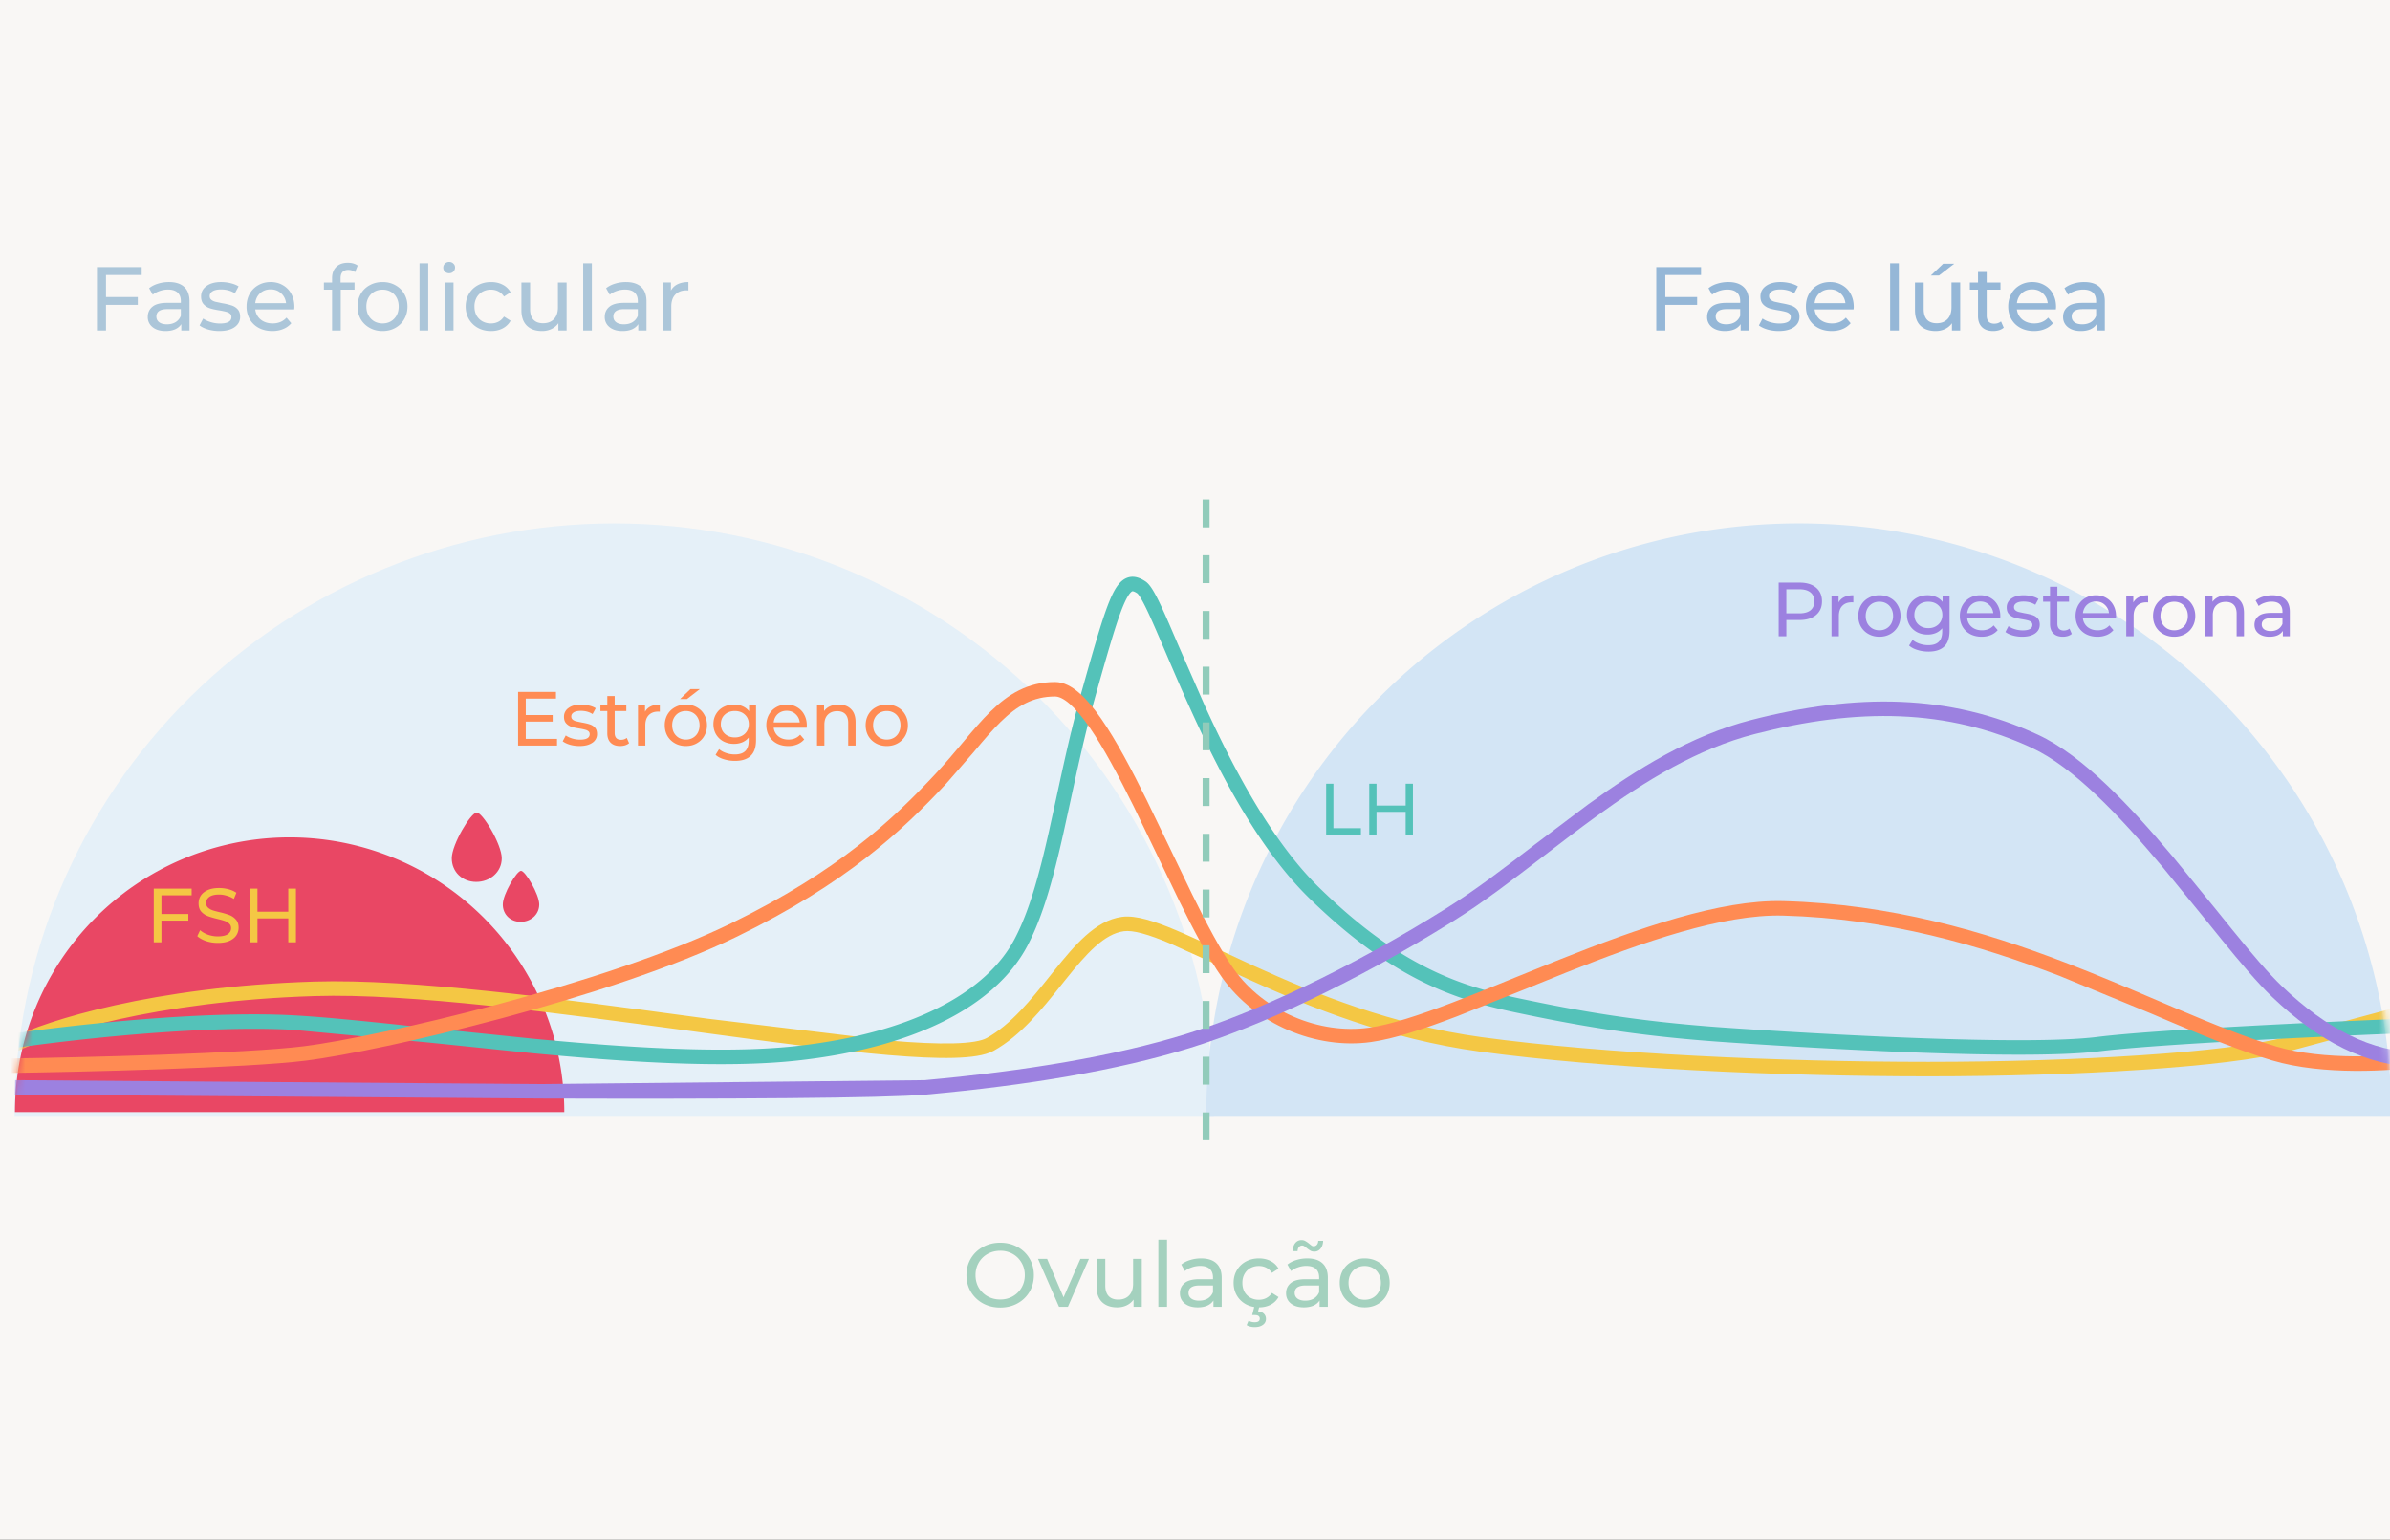
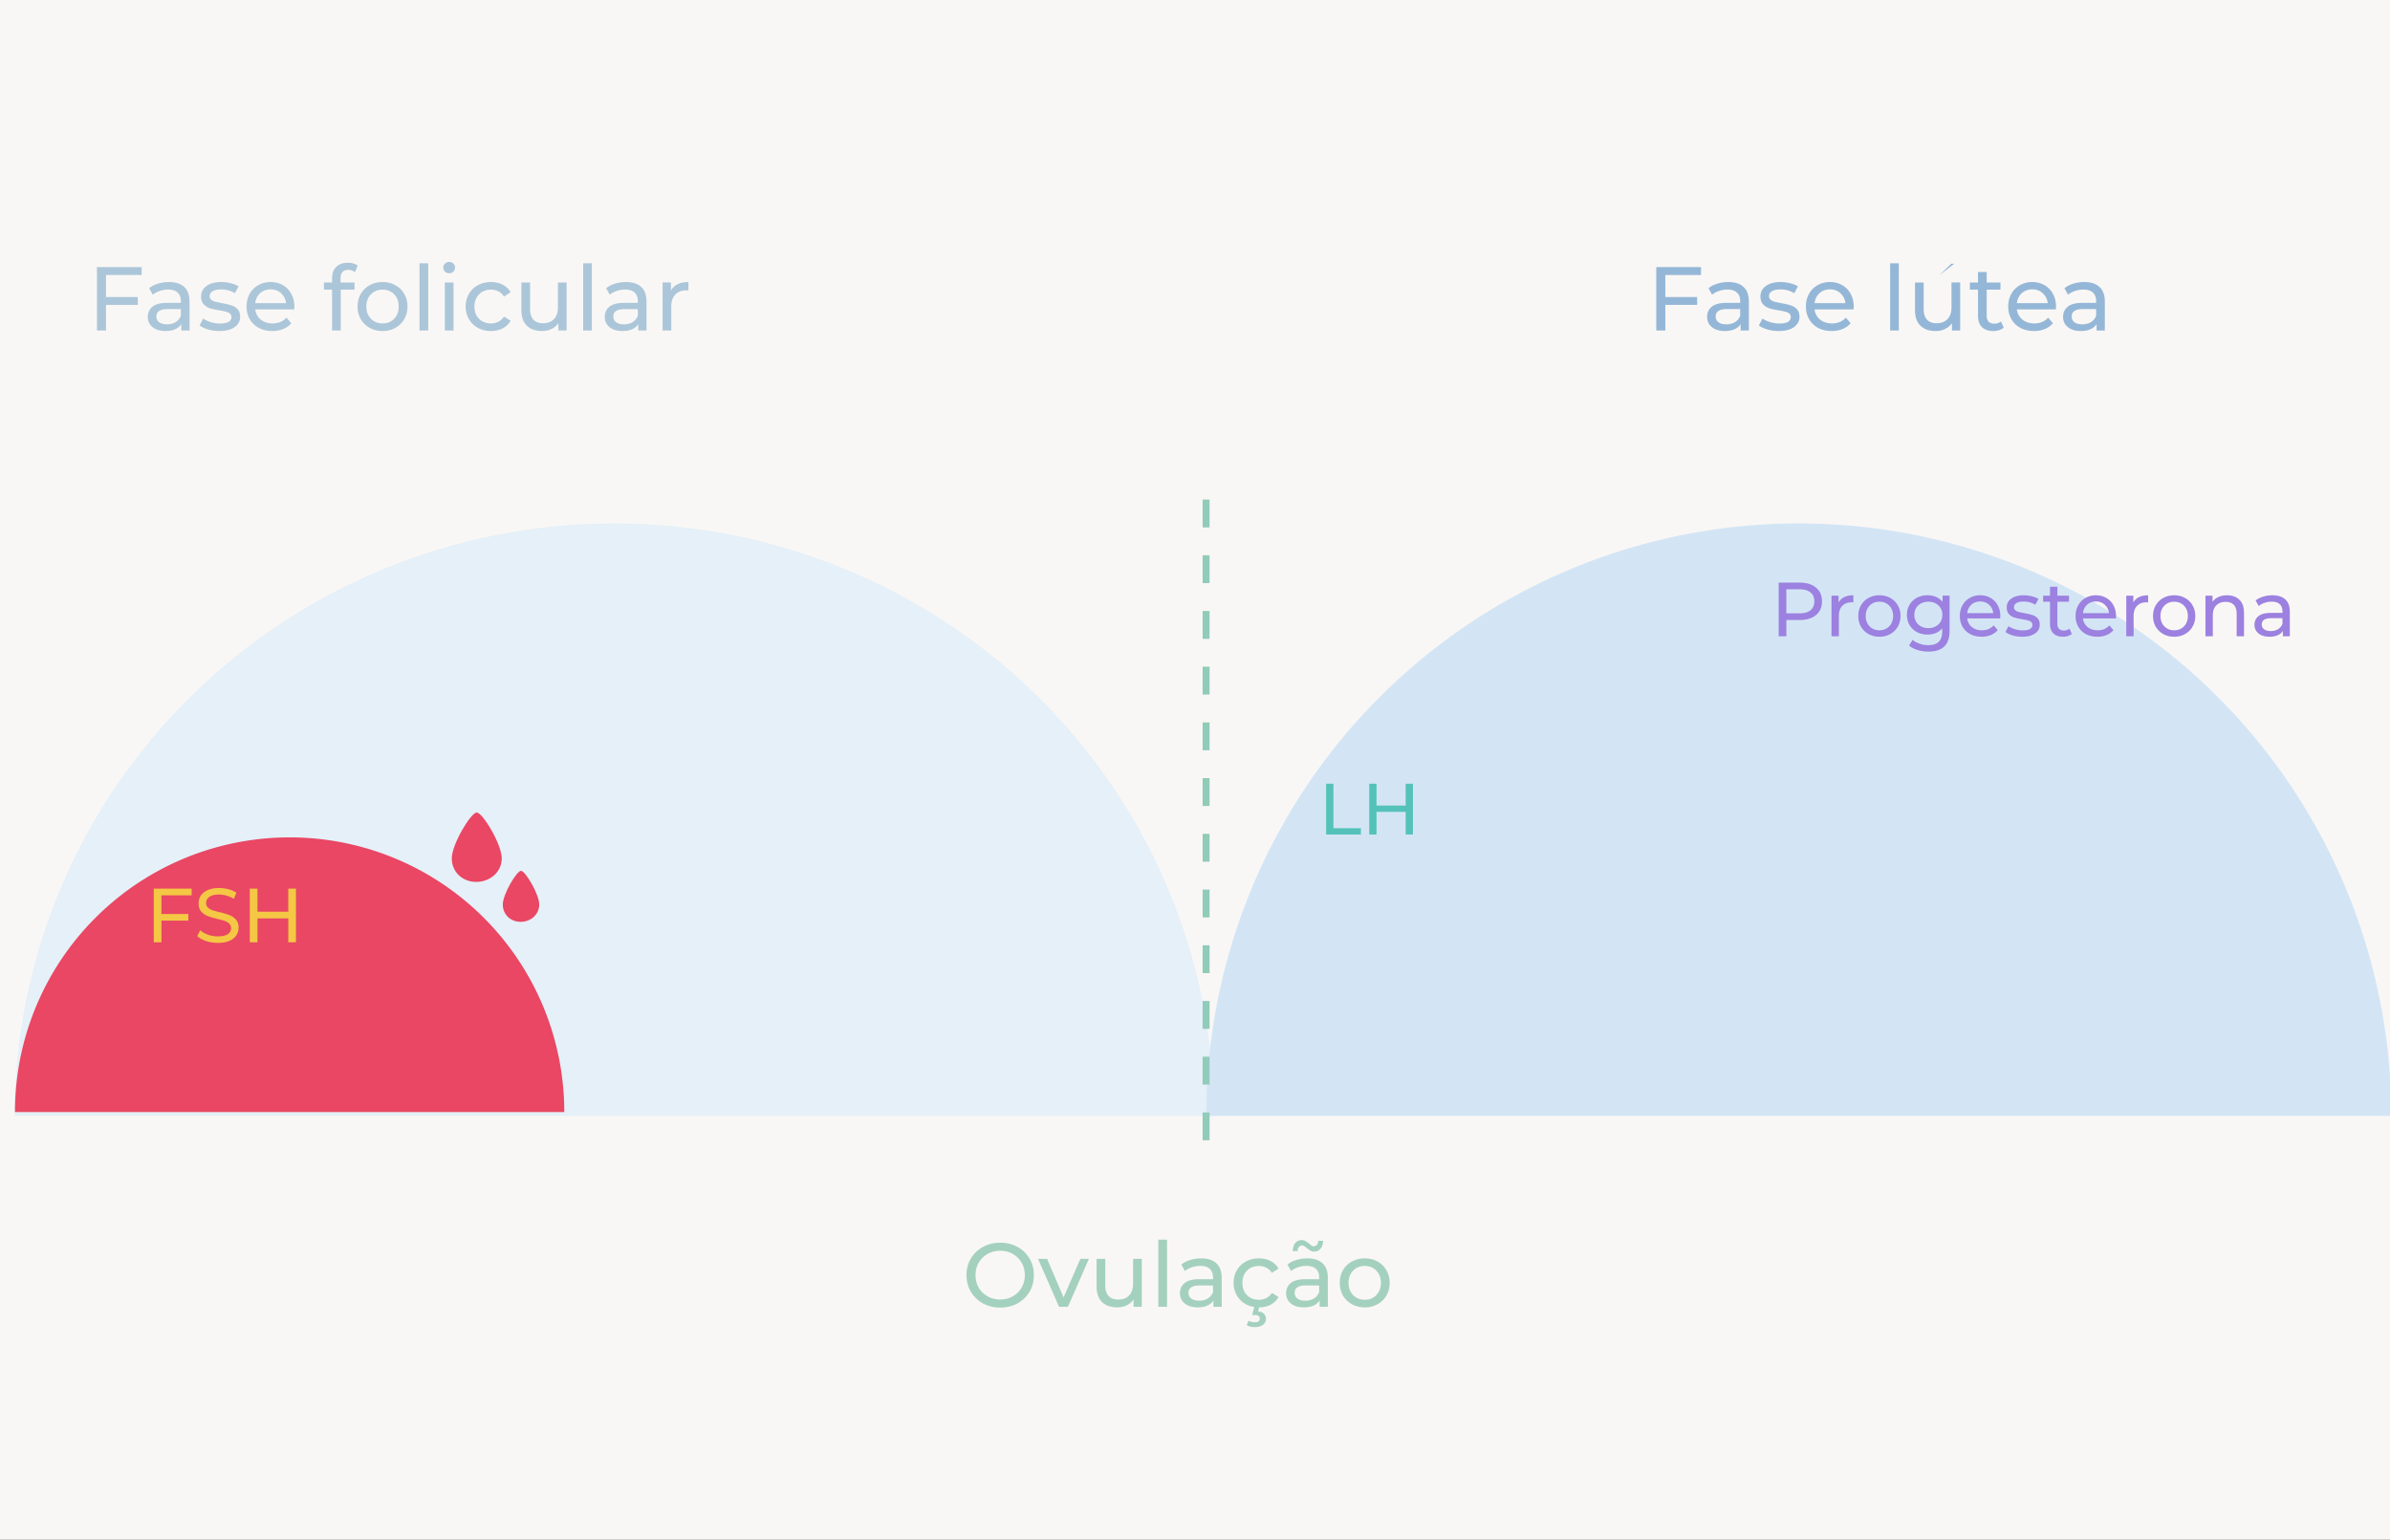
<svg xmlns="http://www.w3.org/2000/svg" width="332" height="214" fill="none">
  <rect width="100%" height="100%" fill="#333333" stroke="none" />
  <path fill="#f9f7f5" d="M0 0h332v213.913H0z" />
  <g clip-path="url(#B)">
    <path fill="#f9f7f5" d="M0 0h332v213.573H0z" />
    <path d="M168.628 155.026c0-21.83-8.776-42.766-24.398-58.202s-36.811-24.108-58.904-24.108-43.281 8.672-58.904 24.108-24.399 36.372-24.399 58.202h83.302 83.302z" fill="#e5f0f8" />
    <path d="M78.387 154.486c0-10.119-4.02-19.824-11.175-26.979a38.15 38.15 0 0 0-53.959 0c-7.155 7.155-11.175 16.86-11.175 26.979h38.154 38.154z" fill="#e94764" />
    <path d="M332.182 155.026a82.31 82.31 0 0 0-82.311-82.311 82.31 82.31 0 0 0-82.31 82.311h82.31 82.311z" fill="#d3e5f5" />
    <mask id="A" maskUnits="userSpaceOnUse" x="2" y="-11" width="331" height="166" mask-type="alpha">
-       <path d="M332.182 154.057c-.429-31.724-16.578-85.12-47.611-116.154A165.48 165.48 0 0 0 167.56-10.564c-43.888 0-98.863 72.713-129.896 103.746-27.866 29.581-36.44 51.016-35.583 61.733H167.56l164.622-.857z" fill="#ef5a4e" />
-     </mask>
+       </mask>
    <g mask="url(#A)">
      <path fill-rule="evenodd" d="M158.676 129.672c-1.108-.298-1.944-.388-2.556-.306-1.324.176-2.615.915-3.971 2.125s-2.688 2.808-4.112 4.581l-.645.807c-2.628 3.29-5.59 7-9.35 9.089-.629.349-1.439.574-2.345.723-.919.152-2.005.236-3.225.267-2.442.062-5.503-.089-9.01-.385-7.017-.592-15.926-1.775-25.431-3.06l-1.964-.266c-18.56-2.512-39.014-5.281-52.369-4.87-22.19.683-36.756 5.407-41.165 7.611l-.901-1.801c4.737-2.369 19.608-7.134 42.003-7.823 13.527-.416 34.12 2.372 52.585 4.872l2.079.281 25.33 3.049c3.479.294 6.457.438 8.79.379 1.166-.029 2.152-.109 2.948-.241.809-.133 1.359-.31 1.695-.497 3.395-1.886 6.114-5.285 8.807-8.651l.596-.745c1.417-1.764 2.844-3.487 4.342-4.823s3.154-2.366 5.045-2.618c.996-.133 2.132.032 3.344.357 1.224.329 2.606.845 4.121 1.481 1.871.787 4.013 1.788 6.374 2.892l4.543 2.104c8.452 3.846 19.17 8.192 31.616 9.886 17.013 2.315 41.471 3.42 62.026 3.42 10.27 0 20.643-.321 29.46-.909 8.843-.589 16.044-1.443 20.013-2.487l17.568-4.714.53 1.943-17.585 4.718c-4.176 1.099-11.551 1.96-20.392 2.55-8.867.591-19.286.913-29.594.913-20.6 0-45.158-1.107-62.297-3.439-12.74-1.734-23.671-6.176-32.179-10.048l-4.621-2.14-6.243-2.832c-1.481-.623-2.766-1.099-3.862-1.393z" fill="#f4c744" />
-       <path fill-rule="evenodd" d="M156.304 83.539c-.971 2.045-2.124 6.009-4.066 12.916-1.428 5.076-2.499 10.023-3.509 14.688l-1.033 4.713c-1.339 5.943-2.755 11.316-4.968 15.52-4.528 8.602-16.117 14.24-32.078 15.965-9.995 1.081-23.593.212-36.605-1.019l-14.604-1.503-18.832-1.761c-12.583-.68-31.106 1.422-38.81 2.563l-.295-1.992c7.729-1.145 26.418-3.273 39.214-2.581 4.908.265 11.589.981 19.03 1.778l14.487 1.491c13.022 1.232 26.431 2.078 36.198 1.022 15.763-1.704 26.467-7.213 30.513-14.901 2.074-3.941 3.445-9.072 4.785-15.025l1.02-4.649c1.012-4.679 2.102-9.713 3.548-14.855 1.916-6.811 3.121-10.993 4.186-13.235.516-1.086 1.119-1.996 1.995-2.37.99-.422 1.917-.015 2.635.463.331.221.603.567.82.888.235.346.48.775.733 1.263.509.978 1.097 2.275 1.758 3.793l1.316 3.063 3.658 8.352c3.998 8.748 9.292 18.776 15.867 25.199 11.318 11.058 19.716 13.68 27.715 15.364 8.117 1.709 16.297 3.219 28.668 4.072 6.211.429 16.595 1.071 26.708 1.446 10.146.375 19.922.477 24.971-.154 8.284-1.036 32.687-2.151 43.814-2.579l.077 2.012c-11.166.429-35.464 1.543-43.641 2.565-5.24.655-15.184.542-25.295.168-10.143-.376-20.55-1.019-26.772-1.449-12.494-.861-20.771-2.389-28.945-4.11-8.291-1.746-17.061-4.517-28.707-15.894-6.865-6.707-12.288-17.042-16.291-25.803-1.394-3.05-2.628-5.939-3.691-8.427l-1.299-3.021c-.66-1.516-1.224-2.758-1.697-3.668a10.99 10.99 0 0 0-.613-1.062c-.162-.239-.253-.325-.269-.34-.554-.37-.707-.3-.728-.29l-.002.001c-.129.055-.463.323-.966 1.382z" fill="#54c2b9" />
-       <path fill-rule="evenodd" d="M135.196 104.552l-3.766 4.32c-6.063 6.496-13.789 13.791-29.018 21.224-8.81 4.301-21.21 8.286-32.659 11.353s-22.037 5.238-27.247 5.89c-8.299 1.037-31.286 1.58-41.695 1.722l-.028-2.013c10.454-.144 33.31-.687 41.473-1.708 5.079-.634 15.565-2.78 26.976-5.837s23.664-7.003 32.297-11.216c14.954-7.299 22.488-14.424 28.429-20.789 1.354-1.452 2.555-2.881 3.698-4.244l.313-.372c1.229-1.463 2.411-2.853 3.63-4.045 2.464-2.408 5.168-4.091 8.957-4.091 1.212 0 2.346.637 3.362 1.52 1.031.896 2.062 2.152 3.086 3.63 2.048 2.96 4.179 6.984 6.297 11.274l3.181 6.59.106.223 3.017 6.264c2.057 4.181 4.009 7.866 5.78 10.365 4.191 5.918 11.892 9.106 18.761 8.159 2.982-.411 6.953-1.714 11.576-3.479 2.783-1.062 5.753-2.272 8.846-3.532l6.268-2.533c10.618-4.224 22.065-8.281 30.921-8.042 14.948.404 27.821 4.196 39.077 8.512 4.5 1.725 8.754 3.539 12.77 5.252l2.956 1.258c4.883 2.068 9.393 3.9 13.622 5.169 6.645 1.994 15.9 1.391 19.712.826l.295 1.992c-3.904.578-13.512 1.233-20.585-.889-4.346-1.304-8.946-3.176-13.829-5.243l-2.976-1.267-12.686-5.218c-11.144-4.273-23.779-7.983-38.411-8.379-8.372-.226-19.432 3.648-30.122 7.9l-6.215 2.512-8.924 3.564c-4.622 1.764-8.786 3.146-12.02 3.592-7.602 1.048-16.047-2.45-20.68-8.99-1.873-2.645-3.887-6.462-5.943-10.64l-3.026-6.282-.108-.227-3.168-6.566c-2.115-4.283-4.191-8.191-6.148-11.019-.98-1.415-1.901-2.517-2.751-3.256-.865-.752-1.539-1.026-2.041-1.026-3.071 0-5.297 1.317-7.549 3.518-1.139 1.112-2.261 2.428-3.497 3.899l-.314.375z" fill="#ff8b53" />
      <path fill-rule="evenodd" d="M282.254 103.897c-11.732-5.446-24.207-5.598-38.497-1.922-7.964 2.048-15.153 6.466-22.003 11.432-2.436 1.766-4.844 3.614-7.228 5.444-4.255 3.265-8.434 6.472-12.56 9.051-13.774 8.609-26.984 14.688-36.676 17.685-9.991 3.09-22.463 5.182-36.646 6.471-5.72.52-27.936.626-53.371.551l-73.199-.547.023-2.013 73.182.546 53.182-.542c14.111-1.283 26.429-3.358 36.234-6.39 9.489-2.934 22.54-8.929 36.203-17.469 4.056-2.534 8.088-5.63 12.279-8.848l7.395-5.569c6.907-5.008 14.345-9.608 22.683-11.752 14.591-3.753 27.571-3.653 39.847 2.046 3.144 1.459 6.348 3.944 9.483 6.911 3.144 2.973 6.266 6.476 9.24 10.018l5.87 7.187 2.524 3.123c2.589 3.182 4.887 5.9 6.801 7.728 6.173 5.897 12.521 9.152 19.024 9.152v2.014c-7.215 0-14.036-3.615-20.416-9.71-2.017-1.928-4.39-4.74-6.971-7.913l-2.546-3.151-5.828-7.135c-2.954-3.518-6.02-6.954-9.081-9.851-3.07-2.904-6.09-5.22-8.948-6.547z" fill="#9c81e0" />
    </g>
    <g fill="#e94764">
      <path d="M69.7 119.232c0 1.917-1.627 3.283-3.544 3.283s-3.398-1.366-3.398-3.283 2.644-6.352 3.468-6.352 3.474 4.436 3.474 6.352zm5.205 6.417c0 1.41-1.186 2.414-2.583 2.414s-2.477-1.004-2.477-2.414 1.928-4.671 2.528-4.671 2.533 3.261 2.533 4.671z" />
    </g>
    <g fill="#54c2b9">
      <path d="M184.219 108.875h1.008v6.18h3.821v.877h-4.829v-7.057zm12.055 0v7.057h-1.008v-3.146h-4.053v3.146h-1.008v-7.057h1.008v3.034h4.053v-3.034h1.008z" />
    </g>
    <path d="M14.724 38.198v3.07h4.417v1.082h-4.417v3.561h-1.258v-8.808h6.216v1.095h-4.958zm8.748.982c.923 0 1.627.227 2.114.679.495.453.742 1.128.742 2.026v4.027h-1.145v-.881c-.201.31-.491.55-.868.717-.369.159-.809.239-1.321.239-.747 0-1.346-.18-1.799-.541a1.74 1.74 0 0 1-.667-1.422c0-.587.214-1.057.642-1.409.428-.361 1.107-.541 2.038-.541h1.913v-.239c0-.52-.151-.919-.453-1.195s-.747-.415-1.334-.415a3.43 3.43 0 0 0-1.158.201c-.377.126-.696.298-.956.516l-.503-.906c.344-.277.755-.486 1.233-.629.478-.151.986-.227 1.523-.227zm-.277 5.876c.461 0 .86-.101 1.195-.302.336-.21.579-.503.73-.881v-.931h-1.862c-1.023 0-1.535.344-1.535 1.032 0 .336.13.6.39.793s.621.289 1.082.289zm7.281.931c-.545 0-1.07-.071-1.573-.214-.503-.151-.898-.34-1.183-.566l.503-.956c.294.21.65.377 1.07.503a4.4 4.4 0 0 0 1.271.189c1.057 0 1.585-.302 1.585-.906 0-.201-.071-.361-.214-.478s-.323-.201-.541-.252c-.21-.059-.512-.122-.906-.189-.537-.084-.977-.18-1.321-.289a2.03 2.03 0 0 1-.868-.554c-.243-.26-.365-.625-.365-1.095 0-.604.252-1.086.755-1.447.503-.369 1.179-.554 2.026-.554a5.58 5.58 0 0 1 1.334.164c.445.109.809.256 1.095.44l-.516.956c-.545-.352-1.187-.529-1.925-.529-.512 0-.902.084-1.17.252s-.403.39-.403.667c0 .218.076.39.227.516s.336.218.554.277l.944.201a9.14 9.14 0 0 1 1.296.302c.336.101.621.277.856.528s.352.604.352 1.057c0 .604-.26 1.086-.78 1.447-.512.352-1.212.529-2.101.529zm10.418-3.372a3.48 3.48 0 0 1-.025.365h-5.411c.075.587.331 1.061.768 1.422.445.352.994.528 1.648.528.797 0 1.439-.268 1.925-.805l.667.78a2.91 2.91 0 0 1-1.133.805c-.445.185-.944.277-1.497.277-.705 0-1.33-.143-1.875-.428a3.18 3.18 0 0 1-1.271-1.221 3.52 3.52 0 0 1-.44-1.762c0-.646.143-1.229.428-1.749a3.12 3.12 0 0 1 1.195-1.208c.512-.294 1.086-.44 1.724-.44s1.204.147 1.699.44a2.95 2.95 0 0 1 1.17 1.208c.285.52.428 1.116.428 1.787zm-3.297-2.416c-.579 0-1.065.176-1.46.529-.386.352-.612.814-.679 1.384h4.278c-.067-.562-.298-1.019-.692-1.371-.386-.361-.868-.541-1.447-.541zm10.795-2.705c-.721 0-1.082.39-1.082 1.17v.579h1.938v.994h-1.913v5.675h-1.208v-5.675h-1.133v-.994h1.133v-.591c0-.663.193-1.187.579-1.573s.927-.579 1.623-.579c.268 0 .52.033.755.101s.436.164.604.289l-.365.919c-.277-.21-.587-.315-.931-.315zm4.753 8.494c-.663 0-1.258-.147-1.787-.44a3.25 3.25 0 0 1-1.246-1.208 3.52 3.52 0 0 1-.44-1.762c0-.654.147-1.237.44-1.749.302-.52.717-.923 1.246-1.208.528-.294 1.124-.44 1.787-.44s1.254.147 1.774.44a3.05 3.05 0 0 1 1.233 1.208c.302.512.453 1.095.453 1.749s-.151 1.242-.453 1.762a3.16 3.16 0 0 1-1.233 1.208c-.52.294-1.111.44-1.774.44zm0-1.057c.428 0 .81-.096 1.145-.289a2.13 2.13 0 0 0 .805-.83c.193-.361.289-.772.289-1.233s-.096-.868-.289-1.221a2.02 2.02 0 0 0-.805-.831c-.336-.193-.717-.289-1.145-.289s-.814.096-1.158.289a2.13 2.13 0 0 0-.805.831c-.193.352-.289.759-.289 1.221s.096.872.289 1.233a2.25 2.25 0 0 0 .805.83c.344.193.73.289 1.158.289zm5.131-8.355h1.208v9.337h-1.208v-9.337zm3.514 2.668h1.208v6.669h-1.208v-6.669zm.604-1.284c-.235 0-.432-.075-.591-.226-.151-.151-.227-.336-.227-.554s.075-.403.227-.554c.159-.159.356-.239.591-.239s.428.075.579.227c.159.143.239.323.239.541a.79.79 0 0 1-.239.579c-.151.151-.344.226-.579.226zm5.817 8.028c-.68 0-1.288-.147-1.825-.44a3.25 3.25 0 0 1-1.246-1.208c-.302-.52-.453-1.107-.453-1.762s.151-1.237.453-1.749c.302-.52.717-.923 1.246-1.208.537-.294 1.145-.44 1.825-.44.604 0 1.141.122 1.611.365a2.59 2.59 0 0 1 1.107 1.057l-.919.591c-.21-.319-.47-.558-.78-.717s-.654-.239-1.032-.239a2.42 2.42 0 0 0-1.183.289c-.344.193-.617.47-.818.831a2.5 2.5 0 0 0-.289 1.221c0 .47.096.885.289 1.246a2.13 2.13 0 0 0 .818.818 2.42 2.42 0 0 0 1.183.289c.377 0 .722-.08 1.032-.239s.57-.399.78-.717l.919.579a2.67 2.67 0 0 1-1.107 1.069c-.47.243-1.007.365-1.611.365zm10.498-6.745v6.669h-1.145v-1.007c-.243.344-.566.612-.969.805-.394.185-.826.277-1.296.277-.889 0-1.59-.243-2.101-.73-.512-.495-.768-1.221-.768-2.177v-3.838h1.208v3.699c0 .646.155 1.137.466 1.472.31.327.755.491 1.334.491.637 0 1.141-.193 1.51-.579s.554-.931.554-1.636v-3.448h1.208zm2.3-2.668h1.208v9.337H81.01v-9.337zm5.943 2.605c.923 0 1.627.227 2.114.679.495.453.742 1.128.742 2.026v4.027h-1.145v-.881c-.201.31-.491.55-.868.717-.369.159-.809.239-1.321.239-.747 0-1.346-.18-1.799-.541a1.74 1.74 0 0 1-.667-1.422c0-.587.214-1.057.642-1.409.428-.361 1.107-.541 2.038-.541h1.913v-.239c0-.52-.151-.919-.453-1.195s-.747-.415-1.334-.415a3.43 3.43 0 0 0-1.158.201c-.377.126-.696.298-.956.516l-.503-.906c.344-.277.755-.486 1.233-.629.478-.151.986-.227 1.523-.227zm-.277 5.876c.461 0 .86-.101 1.195-.302.336-.21.579-.503.73-.881v-.931h-1.862c-1.023 0-1.535.344-1.535 1.032 0 .336.13.6.39.793s.621.289 1.082.289zm6.526-4.693a2.06 2.06 0 0 1 .931-.881c.411-.201.91-.302 1.497-.302v1.17c-.067-.008-.159-.013-.277-.013-.654 0-1.17.197-1.548.591-.369.386-.554.94-.554 1.661v3.322h-1.208v-6.669h1.158v1.12z" fill="#acc6d9" />
-     <path d="M231.335 38.198v3.07h4.417v1.082h-4.417v3.561h-1.258v-8.808h6.216v1.095h-4.958zm8.748.982c.923 0 1.628.227 2.114.679.495.453.743 1.128.743 2.026v4.027h-1.145v-.881c-.202.31-.491.55-.869.717-.369.159-.809.239-1.321.239-.746 0-1.346-.18-1.799-.541a1.74 1.74 0 0 1-.667-1.422c0-.587.214-1.057.642-1.409.427-.361 1.107-.541 2.038-.541h1.913v-.239c0-.52-.151-.919-.453-1.195s-.747-.415-1.334-.415c-.394 0-.78.067-1.158.201-.377.126-.696.298-.956.516l-.503-.906a3.57 3.57 0 0 1 1.233-.629c.478-.151.985-.227 1.522-.227zm-.277 5.876c.462 0 .86-.101 1.196-.302a1.8 1.8 0 0 0 .73-.881v-.931h-1.863c-1.023 0-1.535.344-1.535 1.032 0 .336.13.6.39.793s.621.289 1.082.289zm7.282.931c-.546 0-1.07-.071-1.573-.214-.503-.151-.898-.34-1.183-.566l.503-.956c.294.21.651.377 1.07.503a4.4 4.4 0 0 0 1.271.189c1.057 0 1.585-.302 1.585-.906 0-.201-.071-.361-.214-.478s-.323-.201-.541-.252c-.209-.059-.511-.122-.906-.189-.537-.084-.977-.18-1.321-.289a2.03 2.03 0 0 1-.868-.554c-.243-.26-.365-.625-.365-1.095 0-.604.252-1.086.755-1.447.503-.369 1.179-.554 2.026-.554.444 0 .889.054 1.334.164s.809.256 1.094.44l-.516.956c-.545-.352-1.187-.529-1.925-.529-.511 0-.902.084-1.17.252s-.403.39-.403.667c0 .218.076.39.227.516a1.43 1.43 0 0 0 .554.277l.943.201c.537.092.969.193 1.296.302a1.89 1.89 0 0 1 .856.528c.235.252.352.604.352 1.057 0 .604-.26 1.086-.78 1.447-.512.352-1.212.529-2.101.529zm10.418-3.372c0 .092-.008.214-.025.365h-5.411a2.13 2.13 0 0 0 .768 1.422c.445.352.994.528 1.648.528.797 0 1.439-.268 1.926-.805l.666.78a2.91 2.91 0 0 1-1.132.805c-.445.185-.944.277-1.497.277-.705 0-1.33-.143-1.875-.428-.546-.294-.969-.7-1.271-1.221-.294-.52-.441-1.107-.441-1.762 0-.646.143-1.229.428-1.749a3.12 3.12 0 0 1 1.196-1.208c.511-.294 1.086-.44 1.723-.44s1.204.147 1.699.44a2.94 2.94 0 0 1 1.17 1.208c.286.52.428 1.116.428 1.787zm-3.297-2.416c-.578 0-1.065.176-1.459.529-.386.352-.613.814-.68 1.384h4.279c-.067-.562-.298-1.019-.692-1.371-.386-.361-.869-.541-1.448-.541zm8.354-3.624h1.208v9.337h-1.208v-9.337zm9.73 2.668v6.669h-1.145v-1.007c-.243.344-.566.612-.969.805-.394.185-.826.277-1.296.277-.889 0-1.589-.243-2.101-.73-.512-.495-.768-1.221-.768-2.177v-3.838h1.208v3.699c0 .646.156 1.137.466 1.472.31.327.755.491 1.334.491.637 0 1.141-.193 1.51-.579s.553-.931.553-1.636v-3.448h1.208zm-2.365-2.605h1.535l-2.114 1.636h-1.133l1.712-1.636zm8.415 8.884a1.87 1.87 0 0 1-.655.352 2.87 2.87 0 0 1-.805.113c-.671 0-1.191-.18-1.56-.541s-.554-.877-.554-1.548v-3.662h-1.132v-.994h1.132v-1.46h1.208v1.46h1.913v.994h-1.913v3.611c0 .361.088.638.264.831.185.193.445.289.781.289.369 0 .683-.105.943-.315l.378.868zm7.266-2.907c0 .092-.008.214-.025.365h-5.411a2.13 2.13 0 0 0 .768 1.422c.445.352.994.528 1.648.528.797 0 1.439-.268 1.926-.805l.666.78a2.91 2.91 0 0 1-1.132.805c-.445.185-.944.277-1.497.277-.705 0-1.33-.143-1.875-.428-.546-.294-.969-.7-1.271-1.221-.294-.52-.441-1.107-.441-1.762 0-.646.143-1.229.428-1.749a3.12 3.12 0 0 1 1.196-1.208c.511-.294 1.086-.44 1.724-.44s1.203.147 1.698.44a2.94 2.94 0 0 1 1.17 1.208c.286.52.428 1.116.428 1.787zm-3.296-2.416c-.579 0-1.066.176-1.46.529-.386.352-.612.814-.68 1.384h4.279c-.067-.562-.298-1.019-.692-1.371-.386-.361-.869-.541-1.447-.541zm7.218-1.019c.923 0 1.627.227 2.114.679.495.453.742 1.128.742 2.026v4.027h-1.145v-.881c-.201.31-.491.55-.868.717-.369.159-.81.239-1.321.239-.747 0-1.347-.18-1.8-.541-.444-.361-.667-.835-.667-1.422s.214-1.057.642-1.409c.428-.361 1.108-.541 2.039-.541h1.912v-.239c0-.52-.151-.919-.453-1.195s-.746-.415-1.334-.415c-.394 0-.78.067-1.157.201-.378.126-.696.298-.956.516l-.504-.906a3.57 3.57 0 0 1 1.233-.629c.479-.151.986-.227 1.523-.227zm-.277 5.876c.461 0 .86-.101 1.195-.302.336-.21.579-.503.73-.881v-.931h-1.862c-1.023 0-1.535.344-1.535 1.032 0 .336.13.6.39.793s.621.289 1.082.289z" fill="#95b7d7" />
-     <path d="M77.378 102.649v.926H71.97v-7.453h5.26v.926h-4.195v2.289h3.737v.905h-3.737v2.407h4.344zm3.121.99c-.461 0-.905-.06-1.331-.181-.426-.128-.76-.288-1.001-.479l.426-.809c.248.177.55.319.905.425s.713.16 1.075.16c.894 0 1.341-.255 1.341-.766 0-.171-.06-.306-.181-.405s-.273-.17-.458-.213c-.177-.05-.433-.103-.767-.16-.454-.071-.827-.152-1.118-.245-.284-.092-.529-.248-.735-.468s-.309-.529-.309-.926a1.43 1.43 0 0 1 .639-1.224c.426-.312.997-.469 1.714-.469a4.72 4.72 0 0 1 1.129.138c.376.092.685.216.926.373l-.437.809c-.461-.298-1.004-.447-1.629-.447-.433 0-.763.071-.99.213s-.341.33-.341.564c0 .185.064.33.192.437s.284.184.468.234l.799.17c.454.078.82.163 1.097.256a1.6 1.6 0 0 1 .724.447c.199.213.298.511.298.894a1.42 1.42 0 0 1-.66 1.225c-.433.298-1.026.447-1.778.447zm6.888-.394c-.149.128-.334.227-.554.298-.22.064-.447.096-.681.096-.568 0-1.008-.153-1.32-.458s-.468-.742-.468-1.31v-3.098h-.958v-.841h.958v-1.235h1.022v1.235h1.618v.841h-1.618v3.056c0 .305.075.539.224.703.156.163.376.244.66.244.312 0 .578-.088.799-.266l.319.735zm2.215-4.366c.177-.326.44-.575.788-.745s.77-.256 1.267-.256v.99c-.057-.007-.135-.011-.234-.011-.554 0-.99.167-1.31.5-.312.327-.468.795-.468 1.405v2.811h-1.022v-5.643h.98v.948zm5.68 4.76c-.561 0-1.065-.124-1.512-.373a2.75 2.75 0 0 1-1.054-1.022c-.248-.44-.373-.937-.373-1.491a2.92 2.92 0 0 1 .373-1.48c.255-.44.607-.781 1.054-1.022a3.06 3.06 0 0 1 1.512-.373c.561 0 1.061.124 1.501.373.447.241.795.582 1.043 1.022.255.433.383.927.383 1.48s-.128 1.051-.383 1.491c-.248.433-.596.774-1.043 1.022-.44.249-.941.373-1.501.373zm0-.895a1.91 1.91 0 0 0 .969-.244c.291-.171.518-.405.681-.703.163-.305.245-.653.245-1.044s-.082-.734-.245-1.032a1.71 1.71 0 0 0-.681-.703c-.284-.163-.607-.245-.969-.245s-.689.082-.98.245c-.284.163-.511.398-.681.703-.163.298-.245.642-.245 1.032s.082.739.245 1.044a1.91 1.91 0 0 0 .681.703 1.97 1.97 0 0 0 .98.244zm.639-7.016h1.299l-1.789 1.384h-.958l1.448-1.384zm9.101 2.204v4.876c0 .987-.245 1.715-.735 2.183-.489.476-1.221.713-2.193.713a5.14 5.14 0 0 1-1.523-.223c-.482-.142-.873-.348-1.171-.618l.49-.788c.263.228.586.405.969.533a3.65 3.65 0 0 0 1.203.202c.66 0 1.146-.156 1.459-.468.319-.313.479-.788.479-1.427v-.447c-.241.291-.54.511-.894.66a2.99 2.99 0 0 1-1.14.213c-.539 0-1.029-.114-1.469-.341a2.63 2.63 0 0 1-1.022-.969c-.248-.419-.373-.894-.373-1.427s.124-1.004.373-1.416c.248-.419.589-.742 1.022-.969.44-.227.93-.341 1.469-.341.426 0 .82.078 1.182.234.369.156.671.387.905.692v-.873h.969zm-2.939 4.514c.369 0 .7-.078.991-.234.298-.156.528-.373.692-.649.17-.284.255-.604.255-.959 0-.546-.181-.986-.543-1.32-.362-.341-.827-.511-1.395-.511-.575 0-1.043.17-1.405.511-.362.334-.543.774-.543 1.32 0 .355.082.675.245.959.17.276.401.493.692.649.298.156.635.234 1.011.234zm9.992-1.661a2.98 2.98 0 0 1-.021.309h-4.579a1.8 1.8 0 0 0 .65 1.203c.376.298.841.447 1.395.447.674 0 1.217-.227 1.629-.681l.564.66c-.255.298-.575.525-.958.682a3.28 3.28 0 0 1-1.267.234c-.596 0-1.125-.121-1.587-.362a2.7 2.7 0 0 1-1.075-1.033c-.248-.44-.373-.937-.373-1.491a3.03 3.03 0 0 1 .362-1.48c.249-.44.586-.781 1.012-1.022.433-.248.919-.373 1.458-.373s1.019.124 1.438.373c.426.241.756.582.99 1.022.241.44.362.945.362 1.511zm-2.79-2.044c-.489 0-.901.149-1.235.447-.326.298-.518.689-.575 1.171h3.621c-.057-.475-.252-.862-.586-1.16-.327-.305-.735-.458-1.225-.458zm7.223-.862c.716 0 1.284.209 1.703.628.426.412.639 1.019.639 1.821v3.247h-1.022v-3.13c0-.547-.132-.959-.394-1.235s-.639-.415-1.129-.415c-.553 0-.99.163-1.309.49-.32.319-.479.781-.479 1.384v2.907h-1.023v-5.643h.98v.852c.206-.291.483-.515.83-.671.355-.156.756-.234 1.204-.234zm6.682 5.76c-.561 0-1.065-.124-1.512-.373s-.799-.589-1.054-1.022c-.249-.44-.373-.937-.373-1.491s.124-1.046.373-1.48a2.65 2.65 0 0 1 1.054-1.022c.447-.248.951-.373 1.512-.373s1.061.124 1.501.373a2.58 2.58 0 0 1 1.043 1.022c.256.433.384.927.384 1.48a2.91 2.91 0 0 1-.384 1.491 2.67 2.67 0 0 1-1.043 1.022c-.44.249-.941.373-1.501.373zm0-.895a1.91 1.91 0 0 0 .969-.244c.291-.171.518-.405.681-.703a2.18 2.18 0 0 0 .245-1.044c0-.39-.082-.734-.245-1.032a1.71 1.71 0 0 0-.681-.703 1.91 1.91 0 0 0-.969-.245 1.97 1.97 0 0 0-.98.245 1.8 1.8 0 0 0-.681.703c-.164.298-.245.642-.245 1.032s.081.739.245 1.044c.17.298.397.532.681.703a1.97 1.97 0 0 0 .98.244z" fill="#ff8b53" />
+     <path d="M231.335 38.198v3.07h4.417v1.082h-4.417v3.561h-1.258v-8.808h6.216v1.095h-4.958zm8.748.982c.923 0 1.628.227 2.114.679.495.453.743 1.128.743 2.026v4.027h-1.145v-.881c-.202.31-.491.55-.869.717-.369.159-.809.239-1.321.239-.746 0-1.346-.18-1.799-.541a1.74 1.74 0 0 1-.667-1.422c0-.587.214-1.057.642-1.409.427-.361 1.107-.541 2.038-.541h1.913v-.239c0-.52-.151-.919-.453-1.195s-.747-.415-1.334-.415c-.394 0-.78.067-1.158.201-.377.126-.696.298-.956.516l-.503-.906a3.57 3.57 0 0 1 1.233-.629c.478-.151.985-.227 1.522-.227zm-.277 5.876c.462 0 .86-.101 1.196-.302a1.8 1.8 0 0 0 .73-.881v-.931h-1.863c-1.023 0-1.535.344-1.535 1.032 0 .336.13.6.39.793s.621.289 1.082.289zm7.282.931c-.546 0-1.07-.071-1.573-.214-.503-.151-.898-.34-1.183-.566l.503-.956c.294.21.651.377 1.07.503a4.4 4.4 0 0 0 1.271.189c1.057 0 1.585-.302 1.585-.906 0-.201-.071-.361-.214-.478s-.323-.201-.541-.252c-.209-.059-.511-.122-.906-.189-.537-.084-.977-.18-1.321-.289a2.03 2.03 0 0 1-.868-.554c-.243-.26-.365-.625-.365-1.095 0-.604.252-1.086.755-1.447.503-.369 1.179-.554 2.026-.554.444 0 .889.054 1.334.164s.809.256 1.094.44l-.516.956c-.545-.352-1.187-.529-1.925-.529-.511 0-.902.084-1.17.252s-.403.39-.403.667c0 .218.076.39.227.516a1.43 1.43 0 0 0 .554.277l.943.201c.537.092.969.193 1.296.302a1.89 1.89 0 0 1 .856.528c.235.252.352.604.352 1.057 0 .604-.26 1.086-.78 1.447-.512.352-1.212.529-2.101.529zm10.418-3.372c0 .092-.008.214-.025.365h-5.411a2.13 2.13 0 0 0 .768 1.422c.445.352.994.528 1.648.528.797 0 1.439-.268 1.926-.805l.666.78a2.91 2.91 0 0 1-1.132.805c-.445.185-.944.277-1.497.277-.705 0-1.33-.143-1.875-.428-.546-.294-.969-.7-1.271-1.221-.294-.52-.441-1.107-.441-1.762 0-.646.143-1.229.428-1.749a3.12 3.12 0 0 1 1.196-1.208c.511-.294 1.086-.44 1.723-.44s1.204.147 1.699.44a2.94 2.94 0 0 1 1.17 1.208c.286.52.428 1.116.428 1.787zm-3.297-2.416c-.578 0-1.065.176-1.459.529-.386.352-.613.814-.68 1.384h4.279c-.067-.562-.298-1.019-.692-1.371-.386-.361-.869-.541-1.448-.541zm8.354-3.624h1.208v9.337h-1.208v-9.337zm9.73 2.668v6.669h-1.145v-1.007c-.243.344-.566.612-.969.805-.394.185-.826.277-1.296.277-.889 0-1.589-.243-2.101-.73-.512-.495-.768-1.221-.768-2.177v-3.838h1.208v3.699c0 .646.156 1.137.466 1.472.31.327.755.491 1.334.491.637 0 1.141-.193 1.51-.579s.553-.931.553-1.636v-3.448h1.208zm-2.365-2.605h1.535l-2.114 1.636l1.712-1.636zm8.415 8.884a1.87 1.87 0 0 1-.655.352 2.87 2.87 0 0 1-.805.113c-.671 0-1.191-.18-1.56-.541s-.554-.877-.554-1.548v-3.662h-1.132v-.994h1.132v-1.46h1.208v1.46h1.913v.994h-1.913v3.611c0 .361.088.638.264.831.185.193.445.289.781.289.369 0 .683-.105.943-.315l.378.868zm7.266-2.907c0 .092-.008.214-.025.365h-5.411a2.13 2.13 0 0 0 .768 1.422c.445.352.994.528 1.648.528.797 0 1.439-.268 1.926-.805l.666.78a2.91 2.91 0 0 1-1.132.805c-.445.185-.944.277-1.497.277-.705 0-1.33-.143-1.875-.428-.546-.294-.969-.7-1.271-1.221-.294-.52-.441-1.107-.441-1.762 0-.646.143-1.229.428-1.749a3.12 3.12 0 0 1 1.196-1.208c.511-.294 1.086-.44 1.724-.44s1.203.147 1.698.44a2.94 2.94 0 0 1 1.17 1.208c.286.52.428 1.116.428 1.787zm-3.296-2.416c-.579 0-1.066.176-1.46.529-.386.352-.612.814-.68 1.384h4.279c-.067-.562-.298-1.019-.692-1.371-.386-.361-.869-.541-1.447-.541zm7.218-1.019c.923 0 1.627.227 2.114.679.495.453.742 1.128.742 2.026v4.027h-1.145v-.881c-.201.31-.491.55-.868.717-.369.159-.81.239-1.321.239-.747 0-1.347-.18-1.8-.541-.444-.361-.667-.835-.667-1.422s.214-1.057.642-1.409c.428-.361 1.108-.541 2.039-.541h1.912v-.239c0-.52-.151-.919-.453-1.195s-.746-.415-1.334-.415c-.394 0-.78.067-1.157.201-.378.126-.696.298-.956.516l-.504-.906a3.57 3.57 0 0 1 1.233-.629c.479-.151.986-.227 1.523-.227zm-.277 5.876c.461 0 .86-.101 1.195-.302.336-.21.579-.503.73-.881v-.931h-1.862c-1.023 0-1.535.344-1.535 1.032 0 .336.13.6.39.793s.621.289 1.082.289z" fill="#95b7d7" />
    <path d="M249.988 80.939c.965 0 1.724.231 2.278.692s.831 1.097.831 1.906-.277 1.444-.831 1.906-1.313.692-2.278.692h-1.842v2.257h-1.065v-7.453h2.907zm-.032 4.27c.674 0 1.189-.142 1.543-.426.355-.291.533-.706.533-1.246s-.178-.951-.533-1.235c-.354-.291-.869-.437-1.543-.437h-1.81v3.343h1.81zm5.442-1.512a1.74 1.74 0 0 1 .788-.745c.347-.17.77-.256 1.267-.256v.99c-.057-.007-.135-.011-.235-.011-.553 0-.99.167-1.309.5-.313.327-.469.795-.469 1.405v2.811h-1.022v-5.643h.98v.948zm5.679 4.759c-.56 0-1.064-.124-1.512-.373s-.798-.589-1.054-1.022c-.248-.44-.372-.937-.372-1.491s.124-1.047.372-1.48a2.66 2.66 0 0 1 1.054-1.022c.448-.249.952-.373 1.512-.373s1.061.124 1.502.373a2.58 2.58 0 0 1 1.043 1.022c.256.433.383.926.383 1.48s-.127 1.05-.383 1.491c-.248.433-.596.774-1.043 1.022-.441.249-.941.373-1.502.373zm0-.894c.362 0 .685-.082.969-.245a1.81 1.81 0 0 0 .682-.703 2.18 2.18 0 0 0 .245-1.043c0-.39-.082-.735-.245-1.033-.164-.305-.391-.54-.682-.703-.284-.163-.607-.245-.969-.245s-.688.082-.979.245a1.81 1.81 0 0 0-.682.703c-.163.298-.245.642-.245 1.033a2.18 2.18 0 0 0 .245 1.043 1.91 1.91 0 0 0 .682.703c.291.163.617.245.979.245zm9.74-4.812v4.876c0 .987-.245 1.714-.735 2.183-.489.475-1.221.713-2.193.713-.532 0-1.04-.075-1.523-.224-.482-.142-.873-.348-1.171-.617l.49-.788c.263.227.586.405.969.532.39.135.791.202 1.203.202.66 0 1.146-.156 1.459-.469.319-.312.479-.788.479-1.427v-.447c-.241.291-.54.511-.894.66a2.99 2.99 0 0 1-1.14.213c-.539 0-1.029-.114-1.469-.341a2.63 2.63 0 0 1-1.022-.969c-.249-.419-.373-.894-.373-1.427s.124-1.004.373-1.416a2.53 2.53 0 0 1 1.022-.969c.44-.227.93-.341 1.469-.341a2.95 2.95 0 0 1 1.182.234c.369.156.671.387.905.692v-.873h.969zm-2.939 4.514c.369 0 .7-.078.991-.234.298-.156.528-.373.692-.649a1.83 1.83 0 0 0 .255-.958c0-.546-.181-.987-.543-1.32-.362-.341-.827-.511-1.395-.511-.575 0-1.043.17-1.405.511-.362.334-.543.774-.543 1.32a1.89 1.89 0 0 0 .245.958 1.79 1.79 0 0 0 .692.649c.298.156.635.234 1.011.234zm9.992-1.661a2.97 2.97 0 0 1-.021.309h-4.579a1.8 1.8 0 0 0 .65 1.203c.376.298.841.447 1.395.447.674 0 1.217-.227 1.629-.681l.564.66a2.46 2.46 0 0 1-.958.681c-.376.156-.799.234-1.267.234-.596 0-1.125-.121-1.587-.362-.461-.248-.819-.593-1.075-1.033-.248-.44-.373-.937-.373-1.491a3.03 3.03 0 0 1 .362-1.48c.249-.44.586-.781 1.012-1.022.433-.249.919-.373 1.458-.373s1.019.124 1.438.373c.426.241.756.582.99 1.022.241.44.362.944.362 1.512zm-2.79-2.044c-.489 0-.901.149-1.235.447-.326.298-.518.689-.575 1.171h3.621c-.057-.475-.252-.862-.586-1.16-.327-.305-.735-.458-1.225-.458zm5.828 4.898a4.86 4.86 0 0 1-1.331-.181c-.426-.128-.76-.288-1.001-.479l.426-.809a3.05 3.05 0 0 0 .905.426 3.72 3.72 0 0 0 1.075.16c.895 0 1.342-.256 1.342-.767 0-.17-.06-.305-.181-.405s-.273-.17-.458-.213c-.177-.05-.433-.103-.767-.16-.454-.071-.827-.153-1.118-.245a1.72 1.72 0 0 1-.734-.469c-.206-.22-.309-.529-.309-.926a1.43 1.43 0 0 1 .639-1.224c.426-.312.997-.468 1.714-.468.376 0 .752.046 1.129.138s.685.217.926.373l-.437.809c-.461-.298-1.004-.447-1.629-.447-.433 0-.763.071-.99.213s-.34.33-.34.564c0 .185.063.33.191.437s.284.184.469.234l.798.17c.454.078.82.163 1.097.256a1.6 1.6 0 0 1 .724.447c.199.213.298.511.298.894 0 .511-.22.919-.66 1.224-.433.298-1.026.447-1.778.447zm6.888-.394c-.149.128-.333.227-.553.298-.22.064-.448.096-.682.096-.568 0-1.008-.153-1.32-.458s-.469-.742-.469-1.31V83.59h-.958v-.841h.958v-1.235h1.023v1.235h1.618v.841h-1.618v3.056c0 .305.074.54.223.703.156.163.376.245.66.245.313 0 .579-.089.799-.266l.319.735zm6.149-2.459a2.97 2.97 0 0 1-.021.309h-4.579a1.8 1.8 0 0 0 .65 1.203c.376.298.841.447 1.395.447.674 0 1.217-.227 1.629-.681l.564.66a2.47 2.47 0 0 1-.958.681 3.28 3.28 0 0 1-1.267.234c-.597 0-1.125-.121-1.587-.362a2.69 2.69 0 0 1-1.075-1.033c-.249-.44-.373-.937-.373-1.491a3.03 3.03 0 0 1 .362-1.48c.249-.44.586-.781 1.012-1.022.433-.249.919-.373 1.458-.373s1.019.124 1.438.373c.426.241.756.582.99 1.022.241.44.362.944.362 1.512zm-2.79-2.044c-.489 0-.901.149-1.235.447-.326.298-.518.689-.575 1.171h3.62a1.78 1.78 0 0 0-.585-1.16c-.327-.305-.735-.458-1.225-.458zm5.189.139a1.74 1.74 0 0 1 .788-.745c.347-.17.77-.256 1.267-.256v.99c-.057-.007-.135-.011-.235-.011-.553 0-.99.167-1.309.5-.313.327-.469.795-.469 1.405v2.811h-1.022v-5.643h.98v.948zm5.679 4.759c-.56 0-1.064-.124-1.512-.373s-.798-.589-1.054-1.022c-.248-.44-.372-.937-.372-1.491s.124-1.047.372-1.48a2.66 2.66 0 0 1 1.054-1.022c.448-.249.952-.373 1.512-.373s1.062.124 1.502.373a2.58 2.58 0 0 1 1.043 1.022c.256.433.383.926.383 1.48s-.127 1.05-.383 1.491c-.248.433-.596.774-1.043 1.022-.44.249-.941.373-1.502.373zm0-.894c.362 0 .685-.082.969-.245a1.81 1.81 0 0 0 .682-.703 2.18 2.18 0 0 0 .245-1.043c0-.39-.082-.735-.245-1.033-.164-.305-.391-.54-.682-.703-.284-.163-.607-.245-.969-.245s-.688.082-.979.245a1.81 1.81 0 0 0-.682.703c-.163.298-.244.642-.244 1.033a2.18 2.18 0 0 0 .244 1.043 1.91 1.91 0 0 0 .682.703c.291.163.617.245.979.245zm7.355-4.866c.717 0 1.285.209 1.704.628.426.412.639 1.019.639 1.821v3.247h-1.023v-3.13c0-.547-.131-.958-.394-1.235s-.638-.415-1.128-.415c-.554 0-.99.163-1.31.49-.319.319-.479.781-.479 1.384v2.907h-1.022v-5.643h.98v.852c.205-.291.482-.515.83-.671.355-.156.756-.234 1.203-.234zm6.289 0c.781 0 1.377.192 1.789.575.419.383.628.955.628 1.714v3.407h-.969v-.745a1.64 1.64 0 0 1-.735.607c-.312.135-.685.202-1.118.202-.631 0-1.139-.153-1.522-.458-.376-.305-.564-.706-.564-1.203s.181-.894.543-1.192c.362-.305.937-.458 1.724-.458h1.619v-.202c0-.44-.128-.777-.383-1.012s-.632-.351-1.129-.351c-.334 0-.66.057-.98.17-.319.106-.589.252-.809.437l-.426-.767c.291-.234.639-.412 1.044-.532a4.25 4.25 0 0 1 1.288-.192zm-.234 4.972c.39 0 .727-.085 1.011-.256a1.52 1.52 0 0 0 .618-.745v-.788h-1.576c-.866 0-1.299.291-1.299.873a.79.79 0 0 0 .33.671c.22.163.525.245.916.245z" fill="#9c81e0" />
    <path d="M22.425 124.378v2.597h3.737v.916h-3.737v3.013H21.36v-7.453h5.26v.927h-4.195zm7.835 6.611c-.561 0-1.104-.085-1.629-.255-.518-.178-.926-.405-1.225-.681l.394-.831c.284.256.646.465 1.086.628a4.14 4.14 0 0 0 1.374.234c.617 0 1.079-.102 1.384-.308.305-.213.458-.494.458-.841 0-.256-.085-.462-.256-.618-.163-.163-.369-.287-.617-.373-.241-.085-.586-.181-1.033-.287-.561-.135-1.015-.27-1.363-.405a2.32 2.32 0 0 1-.884-.617c-.241-.284-.362-.664-.362-1.139 0-.398.103-.756.309-1.076.213-.319.532-.575.958-.766s.955-.288 1.587-.288c.44 0 .873.057 1.299.17s.792.277 1.097.49l-.351.852c-.312-.199-.646-.348-1.001-.447-.355-.107-.703-.16-1.043-.16-.603 0-1.058.11-1.363.33-.298.22-.447.504-.447.852a.83.83 0 0 0 .255.628c.17.156.38.28.628.373.256.085.6.177 1.033.277a10.27 10.27 0 0 1 1.352.404 2.23 2.23 0 0 1 .873.618c.248.277.373.649.373 1.118 0 .39-.106.749-.319 1.075-.213.319-.536.575-.969.767-.433.184-.965.276-1.597.276zm10.851-7.538v7.453h-1.065v-3.322h-4.28v3.322H34.7v-7.453h1.065v3.205h4.28v-3.205h1.065z" fill="#f4c744" />
    <path d="M138.949 181.649c-.89 0-1.691-.193-2.404-.579a4.42 4.42 0 0 1-1.686-1.624c-.403-.687-.604-1.455-.604-2.302s.201-1.615.604-2.303c.411-.688.973-1.225 1.686-1.611.713-.394 1.514-.591 2.404-.591.88 0 1.677.197 2.39.591a4.24 4.24 0 0 1 1.674 1.611c.403.68.604 1.447.604 2.303s-.201 1.627-.604 2.315a4.36 4.36 0 0 1-1.674 1.611c-.713.386-1.51.579-2.39.579zm0-1.12c.646 0 1.224-.147 1.736-.441.52-.293.927-.696 1.221-1.208.302-.52.453-1.099.453-1.736s-.151-1.212-.453-1.724a3.17 3.17 0 0 0-1.221-1.221 3.43 3.43 0 0 0-1.736-.44c-.646 0-1.234.147-1.762.44-.52.294-.931.701-1.233 1.221-.294.512-.441 1.086-.441 1.724s.147 1.216.441 1.736a3.27 3.27 0 0 0 1.233 1.208c.528.294 1.116.441 1.762.441zm12.316-5.65l-2.919 6.669h-1.233l-2.919-6.669h1.258l2.29 5.348 2.341-5.348h1.182zm7.344 0v6.669h-1.145v-1.007c-.243.344-.566.613-.969.806-.394.184-.826.276-1.296.276-.889 0-1.59-.243-2.101-.729-.512-.495-.768-1.221-.768-2.177v-3.838h1.208v3.699c0 .646.155 1.137.465 1.472.311.328.755.491 1.334.491.638 0 1.141-.193 1.51-.579s.554-.931.554-1.635v-3.448h1.208zm2.3-2.668h1.208v9.337h-1.208v-9.337zm5.943 2.605c.922 0 1.627.226 2.113.679.495.453.743 1.129.743 2.026v4.027h-1.145v-.881c-.202.31-.491.549-.868.717-.37.16-.81.239-1.322.239-.746 0-1.346-.18-1.799-.541-.445-.36-.667-.834-.667-1.422s.214-1.057.642-1.409c.428-.361 1.107-.541 2.038-.541h1.913v-.239c0-.52-.151-.919-.453-1.195s-.747-.416-1.334-.416a3.42 3.42 0 0 0-1.158.202c-.377.125-.696.297-.956.516l-.503-.906c.344-.277.755-.487 1.233-.63a5.03 5.03 0 0 1 1.523-.226zm-.277 5.876c.461 0 .86-.1 1.195-.302.336-.21.579-.503.73-.881v-.931h-1.862c-1.024 0-1.536.344-1.536 1.032a.93.93 0 0 0 .391.793c.26.193.62.289 1.082.289zm8.312.931c-.68 0-1.288-.146-1.825-.44-.528-.294-.943-.696-1.245-1.208-.302-.52-.453-1.107-.453-1.762s.151-1.237.453-1.749c.302-.52.717-.922 1.245-1.208.537-.293 1.145-.44 1.825-.44.604 0 1.141.122 1.611.365.478.243.847.595 1.107 1.057l-.919.591c-.209-.319-.469-.558-.78-.717s-.654-.239-1.032-.239c-.436 0-.83.096-1.182.289-.344.193-.617.47-.818.831-.193.352-.29.759-.29 1.22 0 .47.097.885.29 1.246a2.13 2.13 0 0 0 .818.818c.352.193.746.289 1.182.289.378 0 .722-.079 1.032-.239s.571-.398.78-.717l.919.579c-.26.461-.629.818-1.107 1.069-.47.244-1.007.365-1.611.365zm-.591 2.743c-.437 0-.81-.092-1.12-.276l.264-.617c.252.143.537.214.856.214.469 0 .704-.168.704-.503a.44.44 0 0 0-.176-.365c-.117-.084-.298-.126-.541-.126h-.34l.315-1.233h.692l-.189.717c.352.034.621.143.805.327.193.193.29.432.29.717a.96.96 0 0 1-.428.831c-.285.21-.663.314-1.132.314zm7.301-9.55c.923 0 1.628.226 2.114.679.495.453.743 1.129.743 2.026v4.027h-1.145v-.881c-.202.31-.491.549-.869.717-.369.16-.809.239-1.321.239-.746 0-1.346-.18-1.799-.541-.445-.36-.667-.834-.667-1.422s.214-1.057.642-1.409c.427-.361 1.107-.541 2.038-.541h1.913v-.239c0-.52-.151-.919-.453-1.195s-.747-.416-1.334-.416a3.42 3.42 0 0 0-1.158.202c-.377.125-.696.297-.956.516l-.503-.906c.344-.277.755-.487 1.233-.63.478-.151.985-.226 1.522-.226zm-.277 5.876c.462 0 .86-.1 1.196-.302a1.8 1.8 0 0 0 .73-.881v-.931h-1.863c-1.023 0-1.535.344-1.535 1.032 0 .336.13.6.39.793s.621.289 1.082.289zm1.246-6.82c-.201 0-.377-.042-.528-.126-.143-.084-.323-.209-.541-.377-.126-.118-.235-.201-.327-.252-.093-.059-.185-.088-.277-.088-.185 0-.336.071-.453.214-.118.134-.181.323-.189.566h-.68c.017-.47.135-.843.353-1.12.226-.276.52-.415.881-.415.201 0 .377.046.528.139a3.15 3.15 0 0 1 .541.377l.34.264a.5.5 0 0 0 .264.076.57.57 0 0 0 .453-.202c.118-.134.18-.318.189-.553h.679c-.016.453-.138.818-.365 1.095a1.06 1.06 0 0 1-.868.402zm7.016 7.751c-.662 0-1.258-.146-1.786-.44a3.25 3.25 0 0 1-1.246-1.208c-.294-.52-.441-1.107-.441-1.762s.147-1.237.441-1.749a3.14 3.14 0 0 1 1.246-1.208 3.62 3.62 0 0 1 1.786-.44c.663 0 1.254.147 1.775.44.528.286.939.688 1.233 1.208.302.512.453 1.095.453 1.749s-.151 1.242-.453 1.762c-.294.512-.705.914-1.233 1.208-.521.294-1.112.44-1.775.44zm0-1.057c.428 0 .81-.096 1.145-.289.344-.201.613-.478.806-.831.193-.36.289-.771.289-1.233s-.096-.868-.289-1.22c-.193-.361-.462-.638-.806-.831-.335-.193-.717-.289-1.145-.289s-.813.096-1.157.289c-.336.193-.604.47-.806.831-.193.352-.289.759-.289 1.22s.096.873.289 1.233a2.25 2.25 0 0 0 .806.831c.344.193.73.289 1.157.289z" fill="#a4d1be" />
    <path d="M167.541 69.4v92.109" stroke="#91cbba" stroke-width=".968" stroke-dasharray="3.87 3.87" />
  </g>
  <defs>
    <clipPath id="B">
      <path fill="#fff" d="M0 0h332v213.573H0z" />
    </clipPath>
  </defs>
</svg>